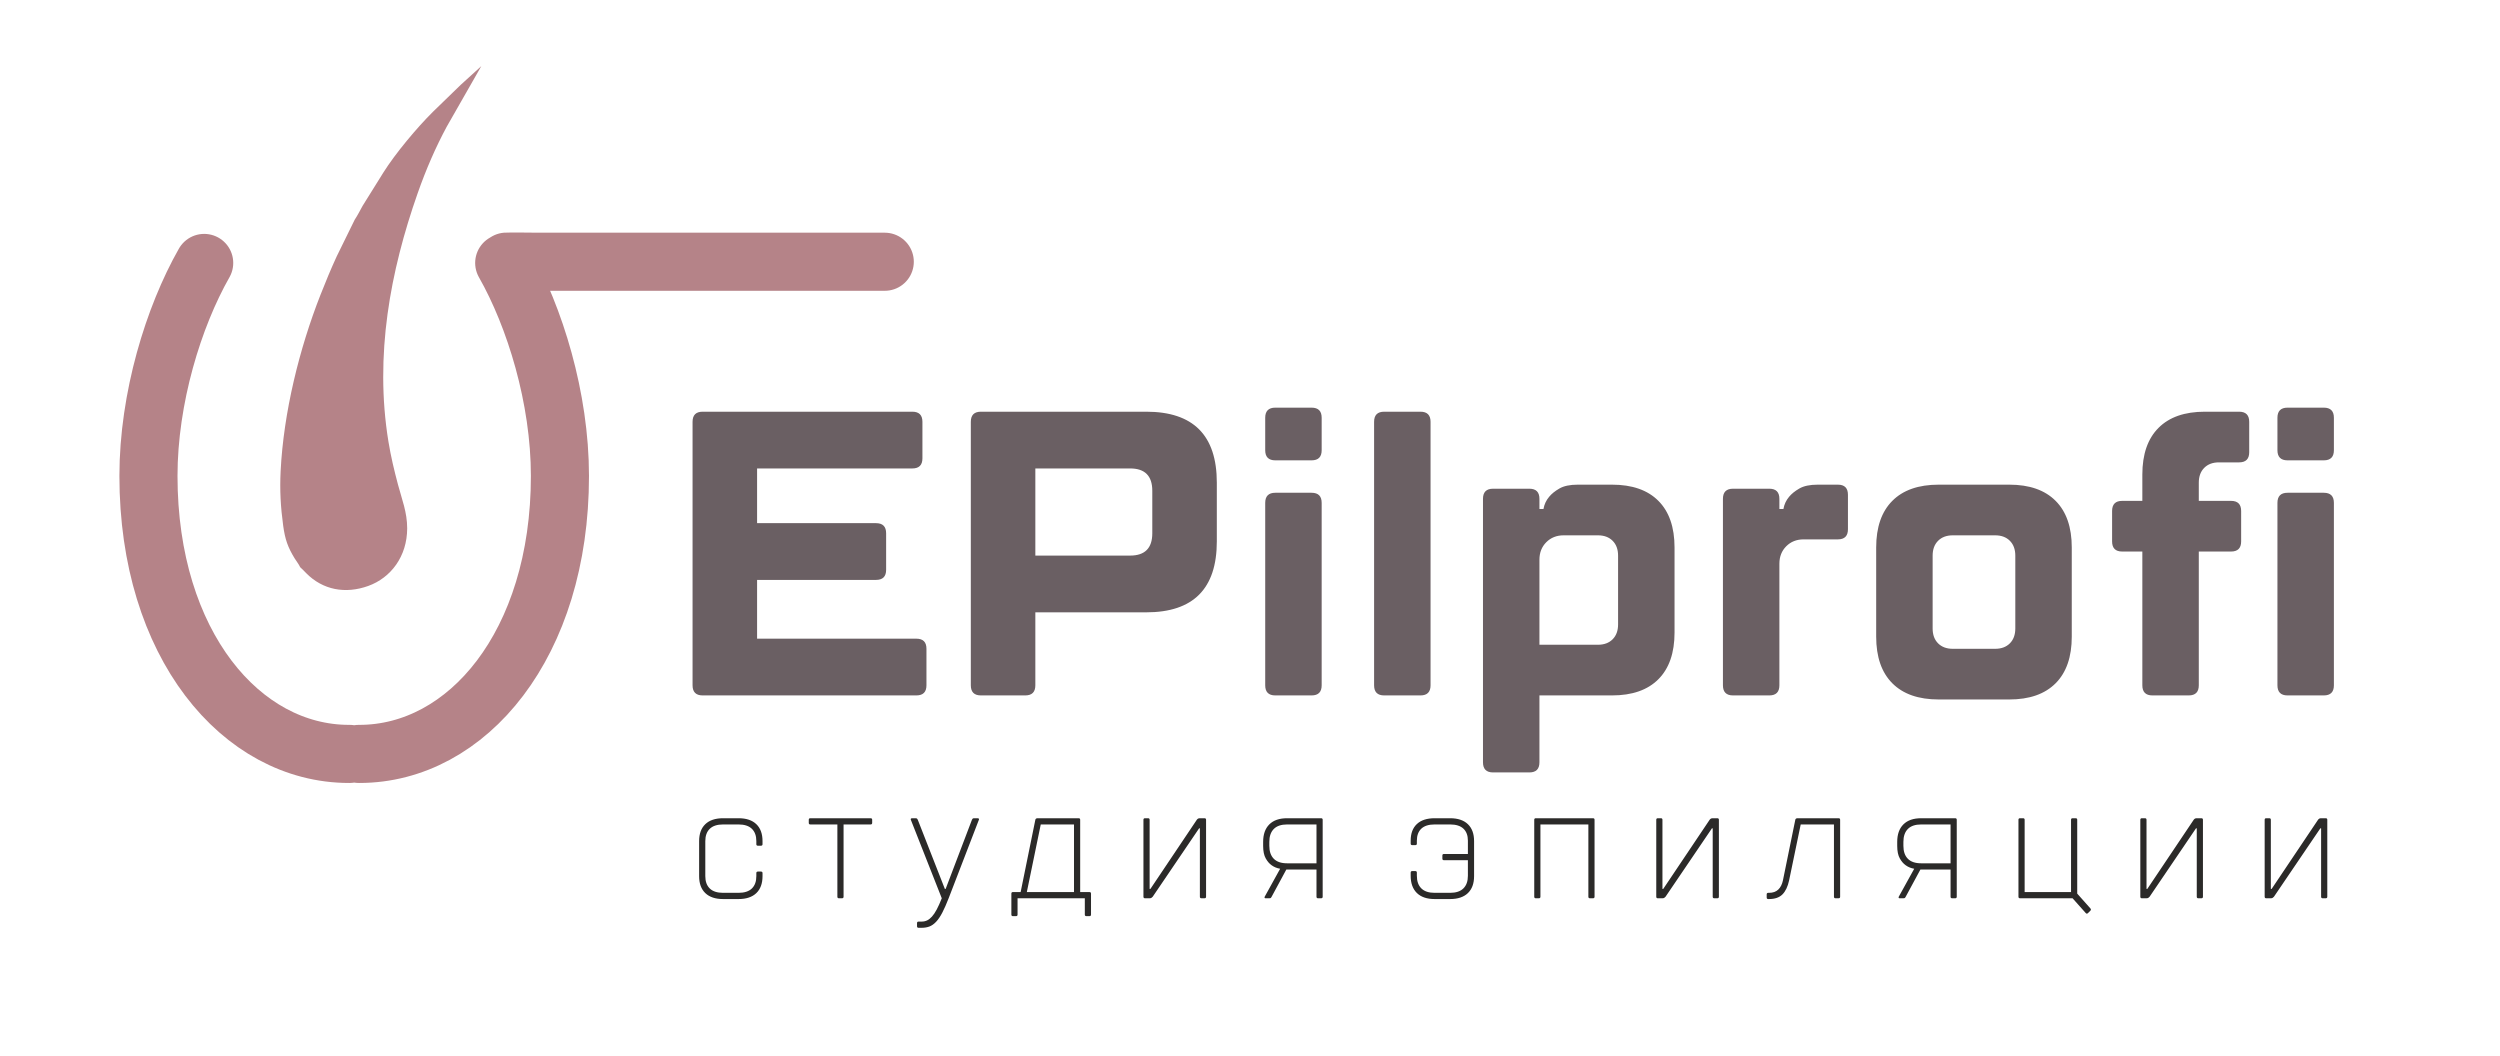
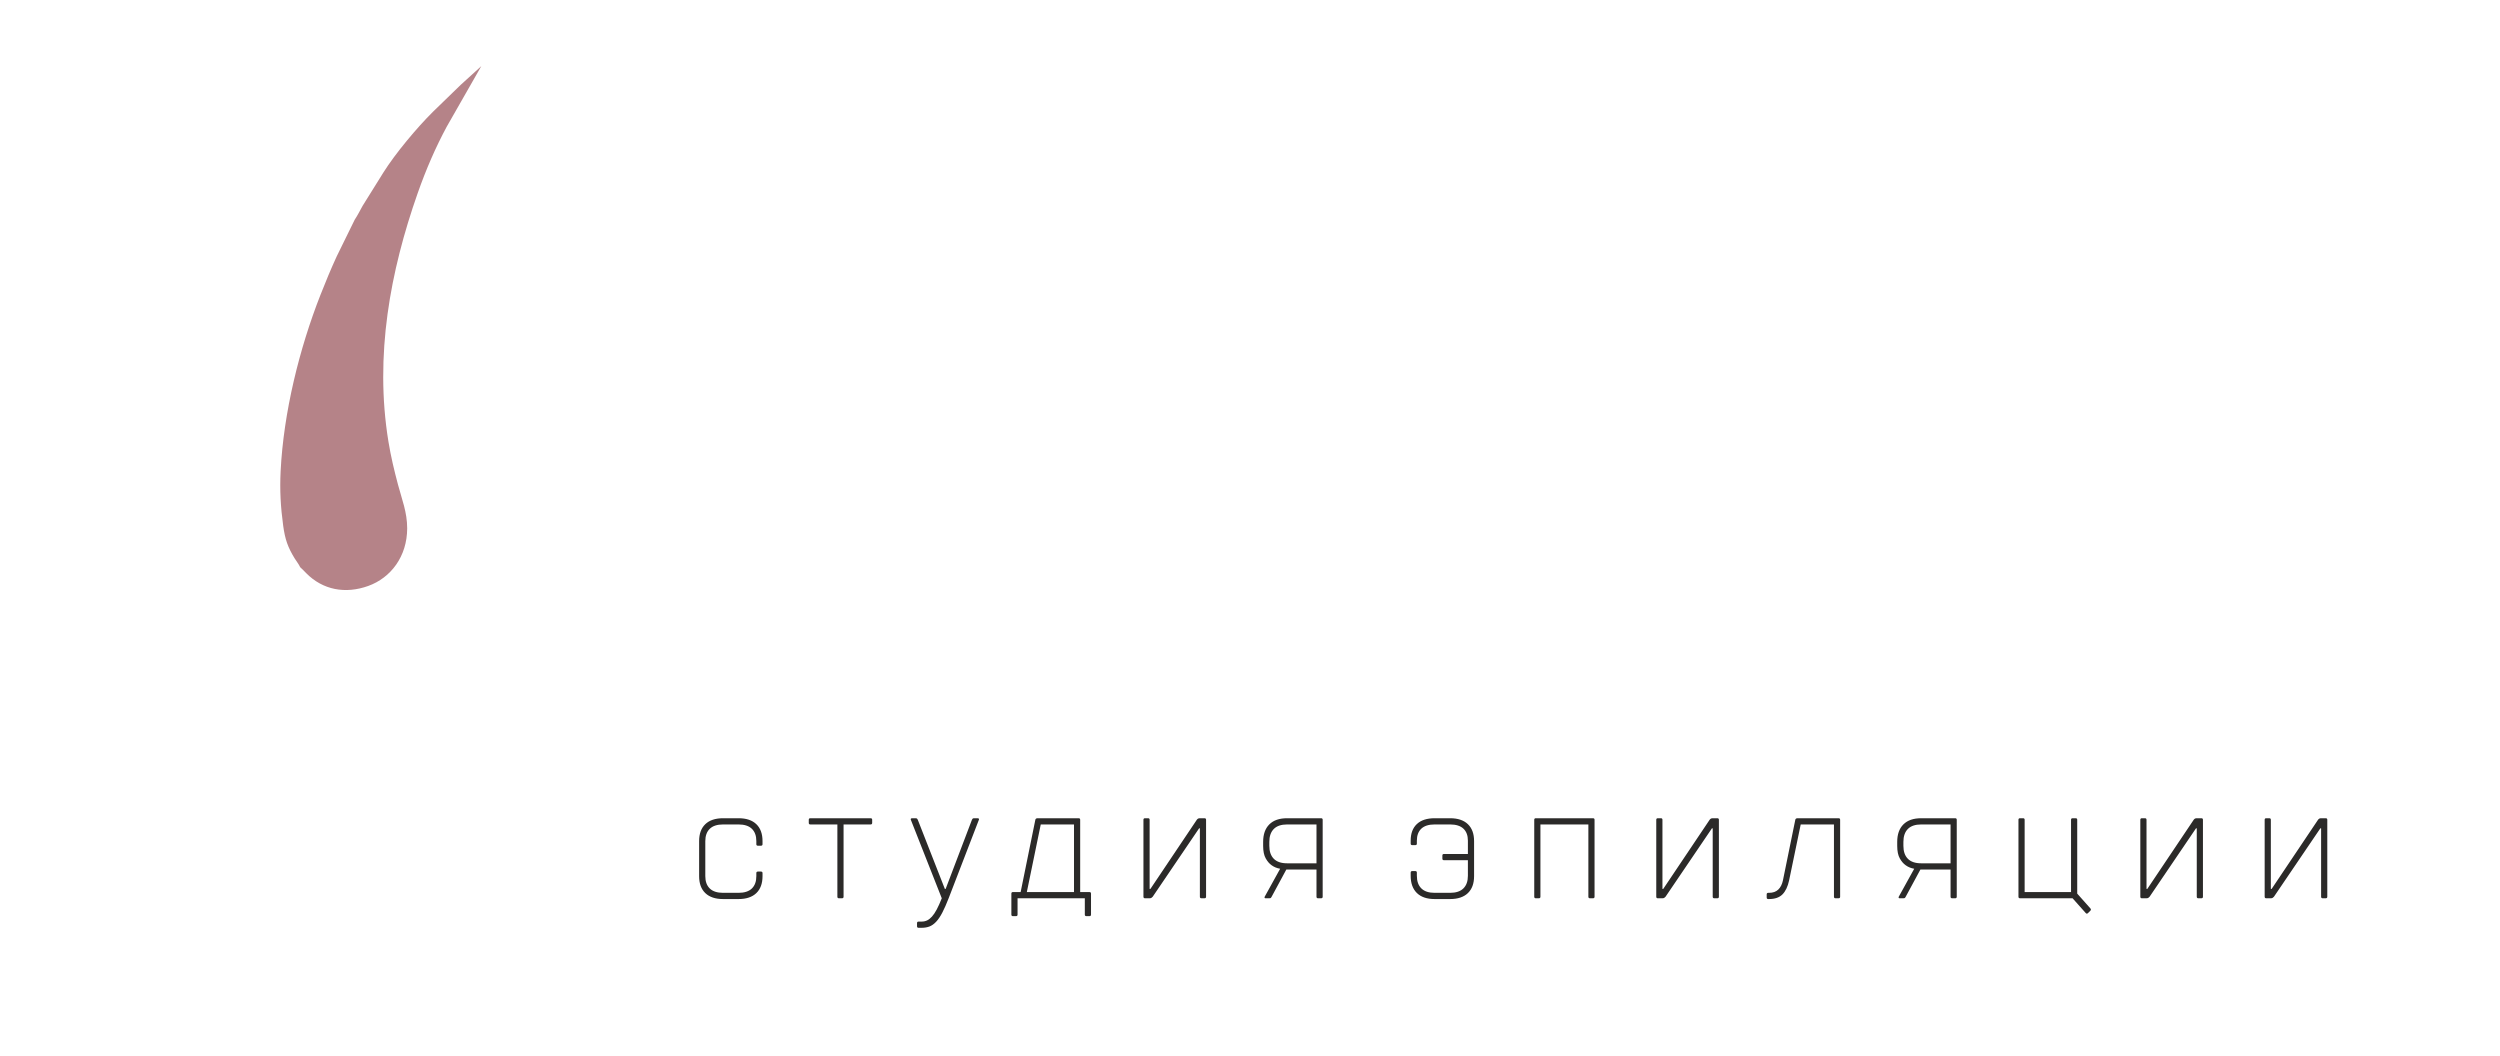
<svg xmlns="http://www.w3.org/2000/svg" width="566" height="239" viewBox="0 0 566 239" fill="none">
-   <path d="M81.23 170.686L81.355 170.687C105.732 170.687 126.77 145.916 126.77 107.751C126.77 90.116 121.096 71.74 114.153 59.53M200.31 59.258H121.836C121.12 59.258 115.264 59.183 114.637 59.235M79.151 170.686L79.026 170.687C54.649 170.687 33.611 145.916 33.611 107.751C33.611 90.116 39.285 71.74 46.228 59.53" stroke="#B58388" stroke-width="13.154" stroke-miterlimit="22.926" stroke-linecap="round" stroke-linejoin="round" />
-   <path d="M171.404 144.596H207.468C208.99 144.596 209.75 145.361 209.75 146.89V155.149C209.75 156.679 208.99 157.443 207.468 157.443H159.078C157.556 157.443 156.795 156.679 156.795 155.149V95.504C156.795 93.974 157.556 93.21 159.078 93.21H206.555C208.076 93.21 208.837 93.974 208.837 95.504V103.763C208.837 105.292 208.076 106.056 206.555 106.056H171.404V118.444H198.338C199.859 118.444 200.62 119.209 200.62 120.738V128.997C200.62 130.526 199.859 131.291 198.338 131.291H171.404V144.596ZM321.595 93.21C323.117 93.21 323.878 93.974 323.878 95.504V155.149C323.878 156.679 323.117 157.443 321.595 157.443H313.378C311.856 157.443 311.095 156.679 311.095 155.149V95.504C311.095 93.974 311.856 93.21 313.378 93.21H321.595ZM364.964 109.727C369.529 109.727 373.029 110.951 375.463 113.397C377.898 115.844 379.116 119.362 379.116 123.95V143.22C379.116 147.808 377.898 151.326 375.463 153.773C373.029 156.22 369.529 157.443 364.964 157.443H348.529V172.584C348.529 174.113 347.768 174.878 346.247 174.878H338.029C336.508 174.878 335.747 174.113 335.747 172.584V112.939C335.747 111.409 336.508 110.644 338.029 110.644H346.247C347.768 110.644 348.529 111.409 348.529 112.939V115.233H349.442C349.625 114.193 350.051 113.275 350.721 112.48C351.268 111.807 352.044 111.18 353.049 110.599C354.053 110.018 355.438 109.727 357.203 109.727H364.964ZM361.768 145.973C363.168 145.973 364.279 145.56 365.101 144.734C365.922 143.908 366.333 142.792 366.333 141.385V125.785C366.333 124.378 365.922 123.262 365.101 122.436C364.279 121.61 363.168 121.197 361.768 121.197H354.007C352.425 121.197 351.116 121.717 350.082 122.757C349.047 123.797 348.529 125.112 348.529 126.703V145.973H361.768ZM418.375 119.821C418.375 121.35 417.615 122.115 416.093 122.115H408.332C406.75 122.115 405.441 122.635 404.406 123.675C403.371 124.715 402.854 126.03 402.854 127.621V155.149C402.854 156.679 402.093 157.443 400.572 157.443H392.354C390.832 157.443 390.072 156.679 390.072 155.149V112.939C390.072 111.409 390.832 110.644 392.354 110.644H400.572C402.093 110.644 402.854 111.409 402.854 112.939V115.233H403.767C403.95 114.193 404.376 113.275 405.045 112.48C405.593 111.807 406.369 111.18 407.374 110.599C408.378 110.018 409.763 109.727 411.528 109.727H416.093C417.615 109.727 418.375 110.492 418.375 112.021V119.821ZM456.266 125.785C456.266 124.378 455.855 123.262 455.033 122.436C454.212 121.61 453.101 121.197 451.701 121.197H442.114C440.714 121.197 439.603 121.61 438.781 122.436C437.96 123.262 437.549 124.378 437.549 125.785V142.302C437.549 143.709 437.96 144.826 438.781 145.652C439.603 146.477 440.714 146.89 442.114 146.89H451.701C453.101 146.89 454.212 146.477 455.033 145.652C455.855 144.826 456.266 143.709 456.266 142.302V125.785ZM469.048 144.138C469.048 148.726 467.831 152.243 465.396 154.69C462.961 157.137 459.462 158.361 454.896 158.361H438.919C434.353 158.361 430.853 157.137 428.419 154.69C425.984 152.243 424.767 148.726 424.767 144.138V123.95C424.767 119.362 425.984 115.844 428.419 113.397C430.853 110.951 434.353 109.727 438.919 109.727H454.896C459.462 109.727 462.961 110.951 465.396 113.397C467.831 115.844 469.048 119.362 469.048 123.95V144.138ZM497.808 124.868V155.149C497.808 156.679 497.047 157.443 495.526 157.443H487.309C485.787 157.443 485.026 156.679 485.026 155.149V124.868H480.461C478.939 124.868 478.178 124.103 478.178 122.573V115.692C478.178 114.162 478.939 113.397 480.461 113.397H485.026V107.433C485.026 102.845 486.243 99.327 488.678 96.88C491.113 94.433 494.613 93.21 499.178 93.21H506.938C508.46 93.21 509.221 93.974 509.221 95.504V102.386C509.221 103.915 508.46 104.68 506.938 104.68H502.374C500.974 104.68 499.863 105.093 499.041 105.919C498.219 106.745 497.808 107.861 497.808 109.268V113.397H505.112C506.634 113.397 507.395 114.162 507.395 115.692V122.573C507.395 124.103 506.634 124.868 505.112 124.868H497.808ZM526.112 111.562C527.634 111.562 528.394 112.327 528.394 113.856V155.149C528.394 156.679 527.634 157.443 526.112 157.443H517.895C516.373 157.443 515.612 156.679 515.612 155.149V113.856C515.612 112.327 516.373 111.562 517.895 111.562H526.112ZM526.112 92.292C527.634 92.292 528.394 93.057 528.394 94.586V101.927C528.394 103.456 527.634 104.221 526.112 104.221H517.895C516.373 104.221 515.612 103.456 515.612 101.927V94.586C515.612 93.057 516.373 92.292 517.895 92.292H526.112ZM234.402 138.632V155.149C234.402 156.679 233.641 157.443 232.12 157.443H222.076C220.555 157.443 219.794 156.679 219.794 155.149V95.504C219.794 93.974 220.555 93.21 222.076 93.21H259.51C270.162 93.21 275.488 98.563 275.488 109.268V122.573C275.488 133.279 270.162 138.632 259.51 138.632H234.402ZM234.402 106.056V125.785H255.858C259.205 125.785 260.879 124.103 260.879 120.738V111.103C260.879 107.739 259.205 106.056 255.858 106.056H234.402ZM296.944 111.562C298.465 111.562 299.226 112.327 299.226 113.856V155.149C299.226 156.679 298.465 157.443 296.944 157.443H288.726C287.205 157.443 286.444 156.679 286.444 155.149V113.856C286.444 112.327 287.205 111.562 288.726 111.562H296.944ZM296.944 92.292C298.465 92.292 299.226 93.057 299.226 94.586V101.927C299.226 103.456 298.465 104.221 296.944 104.221H288.726C287.205 104.221 286.444 103.456 286.444 101.927V94.586C286.444 93.057 287.205 92.292 288.726 92.292H296.944Z" fill="#6A5F63" />
  <path fill-rule="evenodd" clip-rule="evenodd" d="M104.334 19.182L98.013 25.316C94.393 28.905 89.523 34.726 86.798 39.057L82.083 46.62C81.496 47.698 80.969 48.728 80.299 49.756L76.224 58.057C74.89 60.972 73.748 63.717 72.537 66.8C67.793 78.891 64.195 93.329 63.533 106.715C63.325 110.939 63.53 114.748 64.108 118.989C64.536 122.138 65.167 123.886 66.682 126.377C67.104 127.07 67.664 127.751 67.953 128.403L68.657 129.081C68.935 129.376 69.088 129.524 69.306 129.746C73.087 133.59 78.208 134.513 83.354 132.665C88.492 130.821 92.18 125.97 92.186 119.614C92.189 115.964 90.969 112.985 90.105 109.721C89.253 106.504 88.502 103.414 87.94 99.971C84.752 80.431 88.382 61.351 94.546 43.785C96.485 38.257 98.644 33.334 101.123 28.713L108.969 14.972L104.334 19.182Z" fill="#B58388" />
  <path d="M172.635 191.124C172.635 191.358 172.518 191.47 172.285 191.47H171.585C171.351 191.47 171.235 191.358 171.235 191.13V190.438C171.235 189.224 170.896 188.291 170.219 187.635C169.542 186.984 168.539 186.655 167.208 186.655H163.707C162.377 186.655 161.374 186.984 160.697 187.635C160.02 188.291 159.681 189.224 159.681 190.438V198.355C159.681 199.569 160.02 200.501 160.697 201.158C161.374 201.809 162.377 202.137 163.707 202.137H167.208C168.539 202.137 169.542 201.809 170.219 201.158C170.896 200.501 171.235 199.569 171.235 198.355V197.663C171.235 197.434 171.351 197.323 171.585 197.323H172.285C172.518 197.323 172.635 197.434 172.635 197.669V198.361C172.635 200.02 172.168 201.298 171.235 202.196C170.301 203.093 168.959 203.545 167.208 203.545H163.707C161.957 203.545 160.615 203.093 159.681 202.196C158.748 201.298 158.281 200.026 158.281 198.366V190.426C158.281 188.767 158.748 187.494 159.681 186.597C160.615 185.699 161.957 185.248 163.707 185.248H167.208C168.959 185.248 170.301 185.699 171.235 186.597C172.168 187.494 172.635 188.772 172.635 190.432V191.124ZM197.46 186.303C197.46 186.538 197.343 186.655 197.109 186.655H190.983V203.011C190.983 203.251 190.866 203.369 190.633 203.369H189.932C189.699 203.369 189.582 203.251 189.582 203.011V186.655H183.456C183.222 186.655 183.105 186.538 183.105 186.303V185.6C183.105 185.365 183.222 185.248 183.456 185.248H197.109C197.343 185.248 197.46 185.365 197.46 185.6V186.303ZM220.044 185.605C220.09 185.506 220.143 185.424 220.201 185.353C220.259 185.283 220.382 185.248 220.569 185.248H221.269C221.596 185.248 221.712 185.365 221.619 185.6L214.792 203.322C214.279 204.641 213.794 205.744 213.339 206.618C212.884 207.491 212.417 208.183 211.939 208.688C211.46 209.198 210.959 209.55 210.433 209.755C209.908 209.954 209.319 210.054 208.665 210.054H207.965C207.732 210.054 207.615 209.937 207.615 209.702V208.999C207.615 208.764 207.732 208.647 207.965 208.647H208.665C209.109 208.647 209.517 208.559 209.891 208.383C210.264 208.207 210.632 207.919 210.993 207.521C211.355 207.122 211.717 206.582 212.079 205.902C212.441 205.222 212.82 204.377 213.217 203.369L206.215 185.605C206.121 185.365 206.238 185.248 206.565 185.248H207.265C207.452 185.248 207.574 185.283 207.633 185.353C207.691 185.424 207.743 185.506 207.79 185.605L213.917 201.257H214.092L220.044 185.605ZM228.974 202.313C228.974 202.079 229.091 201.961 229.324 201.961H231.074L234.4 185.605C234.447 185.365 234.622 185.248 234.925 185.248H244.203C244.437 185.248 244.553 185.365 244.553 185.605V201.961H246.654C246.887 201.961 247.004 202.079 247.004 202.313V207.063C247.004 207.298 246.887 207.415 246.654 207.415H245.954C245.72 207.415 245.603 207.298 245.603 207.063V203.369H230.374V207.063C230.374 207.298 230.257 207.415 230.024 207.415H229.324C229.091 207.415 228.974 207.298 228.974 207.063V202.313ZM243.153 186.655H235.626L232.475 201.961H243.153V186.655ZM272.704 185.248C272.937 185.248 273.054 185.365 273.054 185.605V203.011C273.054 203.251 272.937 203.369 272.704 203.369H272.003C271.77 203.369 271.653 203.251 271.653 203.017V187.535H271.478L260.975 203.017C260.882 203.111 260.788 203.193 260.695 203.263C260.602 203.333 260.462 203.369 260.275 203.369H259.225C258.991 203.369 258.875 203.251 258.875 203.011V185.605C258.875 185.365 258.991 185.248 259.225 185.248H259.925C260.158 185.248 260.275 185.365 260.275 185.605V201.257H260.45L270.953 185.605C271.023 185.506 271.111 185.424 271.216 185.353C271.321 185.283 271.467 185.248 271.653 185.248H272.704ZM299.454 203.011C299.454 203.251 299.337 203.369 299.104 203.369H298.403C298.17 203.369 298.053 203.251 298.053 203.017V196.859H291.226L287.9 203.017C287.854 203.111 287.801 203.193 287.743 203.263C287.685 203.333 287.562 203.369 287.375 203.369H286.5C286.407 203.369 286.342 203.333 286.308 203.263C286.273 203.193 286.279 203.111 286.325 203.017L289.826 196.683C289.103 196.566 288.461 196.302 287.9 195.898C287.411 195.563 286.967 195.053 286.57 194.361C286.174 193.669 285.975 192.719 285.975 191.499V190.608C285.975 188.895 286.442 187.57 287.375 186.644C288.309 185.711 289.651 185.248 291.401 185.248H299.104C299.337 185.248 299.454 185.365 299.454 185.605V203.011ZM298.053 195.452V186.655H291.401C290.071 186.655 289.068 186.995 288.391 187.676C287.714 188.362 287.375 189.335 287.375 190.602V191.499C287.375 192.772 287.714 193.745 288.391 194.431C289.068 195.112 290.071 195.452 291.401 195.452H298.053ZM319.377 190.321C319.377 188.696 319.844 187.447 320.777 186.567C321.711 185.688 323.053 185.248 324.804 185.248H328.305C330.055 185.248 331.397 185.699 332.331 186.597C333.264 187.494 333.731 188.767 333.731 190.426V198.366C333.731 200.026 333.264 201.298 332.331 202.196C331.397 203.093 330.055 203.545 328.305 203.545H324.804C323.053 203.545 321.711 203.087 320.777 202.173C319.844 201.257 319.377 199.956 319.377 198.267V197.563C319.377 197.329 319.494 197.211 319.727 197.211H320.427C320.661 197.211 320.777 197.329 320.777 197.563V198.267C320.777 199.51 321.116 200.466 321.793 201.134C322.469 201.803 323.473 202.137 324.804 202.137H328.305C329.635 202.137 330.639 201.803 331.315 201.134C331.992 200.466 332.331 199.51 332.331 198.267V194.748H326.904C326.671 194.748 326.554 194.631 326.554 194.396V193.693C326.554 193.458 326.671 193.341 326.904 193.341H332.331V190.332C332.331 189.153 331.992 188.245 331.315 187.605C330.639 186.972 329.635 186.655 328.305 186.655H324.804C323.473 186.655 322.469 186.972 321.793 187.605C321.116 188.245 320.777 189.153 320.777 190.332V191.001C320.777 191.224 320.661 191.335 320.427 191.335H319.727C319.494 191.335 319.377 191.224 319.377 190.995V190.321ZM347.353 185.605C347.353 185.365 347.469 185.248 347.703 185.248H360.656C360.89 185.248 361.006 185.365 361.006 185.605V203.011C361.006 203.251 360.89 203.369 360.656 203.369H359.956C359.723 203.369 359.606 203.251 359.606 203.011V186.655H348.753V203.011C348.753 203.251 348.636 203.369 348.403 203.369H347.703C347.469 203.369 347.353 203.251 347.353 203.011V185.605ZM388.807 185.248C389.04 185.248 389.157 185.365 389.157 185.605V203.011C389.157 203.251 389.04 203.369 388.807 203.369H388.107C387.873 203.369 387.757 203.251 387.757 203.017V187.535H387.582L377.079 203.017C376.985 203.111 376.892 203.193 376.798 203.263C376.705 203.333 376.565 203.369 376.378 203.369H375.328C375.095 203.369 374.978 203.251 374.978 203.011V185.605C374.978 185.365 375.095 185.248 375.328 185.248H376.028C376.262 185.248 376.378 185.365 376.378 185.605V201.257H376.553L387.056 185.605C387.126 185.506 387.214 185.424 387.319 185.353C387.424 185.283 387.57 185.248 387.757 185.248H388.807ZM405.054 199.322C404.751 200.73 404.249 201.785 403.549 202.489C402.849 203.193 401.833 203.545 400.503 203.545H400.328C400.095 203.545 399.978 203.427 399.978 203.193V202.489C399.978 202.255 400.095 202.137 400.328 202.137H400.503C401.39 202.137 402.09 201.891 402.603 201.398C403.117 200.906 403.467 200.214 403.654 199.322L406.455 185.6C406.501 185.365 406.676 185.248 406.98 185.248H416.257C416.491 185.248 416.607 185.365 416.607 185.605V203.011C416.607 203.251 416.491 203.369 416.257 203.369H415.557C415.324 203.369 415.207 203.251 415.207 203.011V186.655H407.68L405.054 199.322ZM443.007 203.011C443.007 203.251 442.891 203.369 442.657 203.369H441.957C441.724 203.369 441.607 203.251 441.607 203.017V196.859H434.78L431.454 203.017C431.408 203.111 431.355 203.193 431.297 203.263C431.238 203.333 431.116 203.369 430.929 203.369H430.054C429.96 203.369 429.896 203.333 429.861 203.263C429.826 203.193 429.832 203.111 429.879 203.017L433.38 196.683C432.656 196.566 432.015 196.302 431.454 195.898C430.964 195.563 430.52 195.053 430.124 194.361C429.727 193.669 429.529 192.719 429.529 191.499V190.608C429.529 188.895 429.996 187.57 430.929 186.644C431.863 185.711 433.205 185.248 434.955 185.248H442.657C442.891 185.248 443.007 185.365 443.007 185.605V203.011ZM441.607 195.452V186.655H434.955C433.625 186.655 432.621 186.995 431.944 187.676C431.267 188.362 430.929 189.335 430.929 190.602V191.499C430.929 192.772 431.267 193.745 431.944 194.431C432.621 195.112 433.625 195.452 434.955 195.452H441.607ZM470.283 202.313L473.259 205.656C473.422 205.844 473.422 206.019 473.259 206.183L472.733 206.711C472.547 206.899 472.372 206.899 472.208 206.711L469.232 203.369H457.329C457.096 203.369 456.979 203.251 456.979 203.011V185.605C456.979 185.365 457.096 185.248 457.329 185.248H458.029C458.263 185.248 458.379 185.365 458.379 185.605V201.961H468.882V185.605C468.882 185.365 468.999 185.248 469.232 185.248H469.933C470.166 185.248 470.283 185.365 470.283 185.605V202.313ZM498.398 185.248C498.631 185.248 498.748 185.365 498.748 185.605V203.011C498.748 203.251 498.631 203.369 498.398 203.369H497.698C497.464 203.369 497.348 203.251 497.348 203.017V187.535H497.173L486.67 203.017C486.576 203.111 486.483 203.193 486.39 203.263C486.296 203.333 486.156 203.369 485.97 203.369H484.919C484.686 203.369 484.569 203.251 484.569 203.011V185.605C484.569 185.365 484.686 185.248 484.919 185.248H485.62C485.853 185.248 485.97 185.365 485.97 185.605V201.257H486.145L496.648 185.605C496.717 185.506 496.805 185.424 496.91 185.353C497.015 185.283 497.161 185.248 497.348 185.248H498.398ZM526.549 185.248C526.782 185.248 526.899 185.365 526.899 185.605V203.011C526.899 203.251 526.782 203.369 526.549 203.369H525.849C525.615 203.369 525.499 203.251 525.499 203.017V187.535H525.324L514.821 203.017C514.727 203.111 514.633 203.193 514.54 203.263C514.447 203.333 514.307 203.369 514.12 203.369H513.07C512.836 203.369 512.72 203.251 512.72 203.011V185.605C512.72 185.365 512.836 185.248 513.07 185.248H513.77C514.003 185.248 514.12 185.365 514.12 185.605V201.257H514.295L524.798 185.605C524.868 185.506 524.956 185.424 525.061 185.353C525.166 185.283 525.312 185.248 525.499 185.248H526.549Z" fill="#2B2A29" />
</svg>